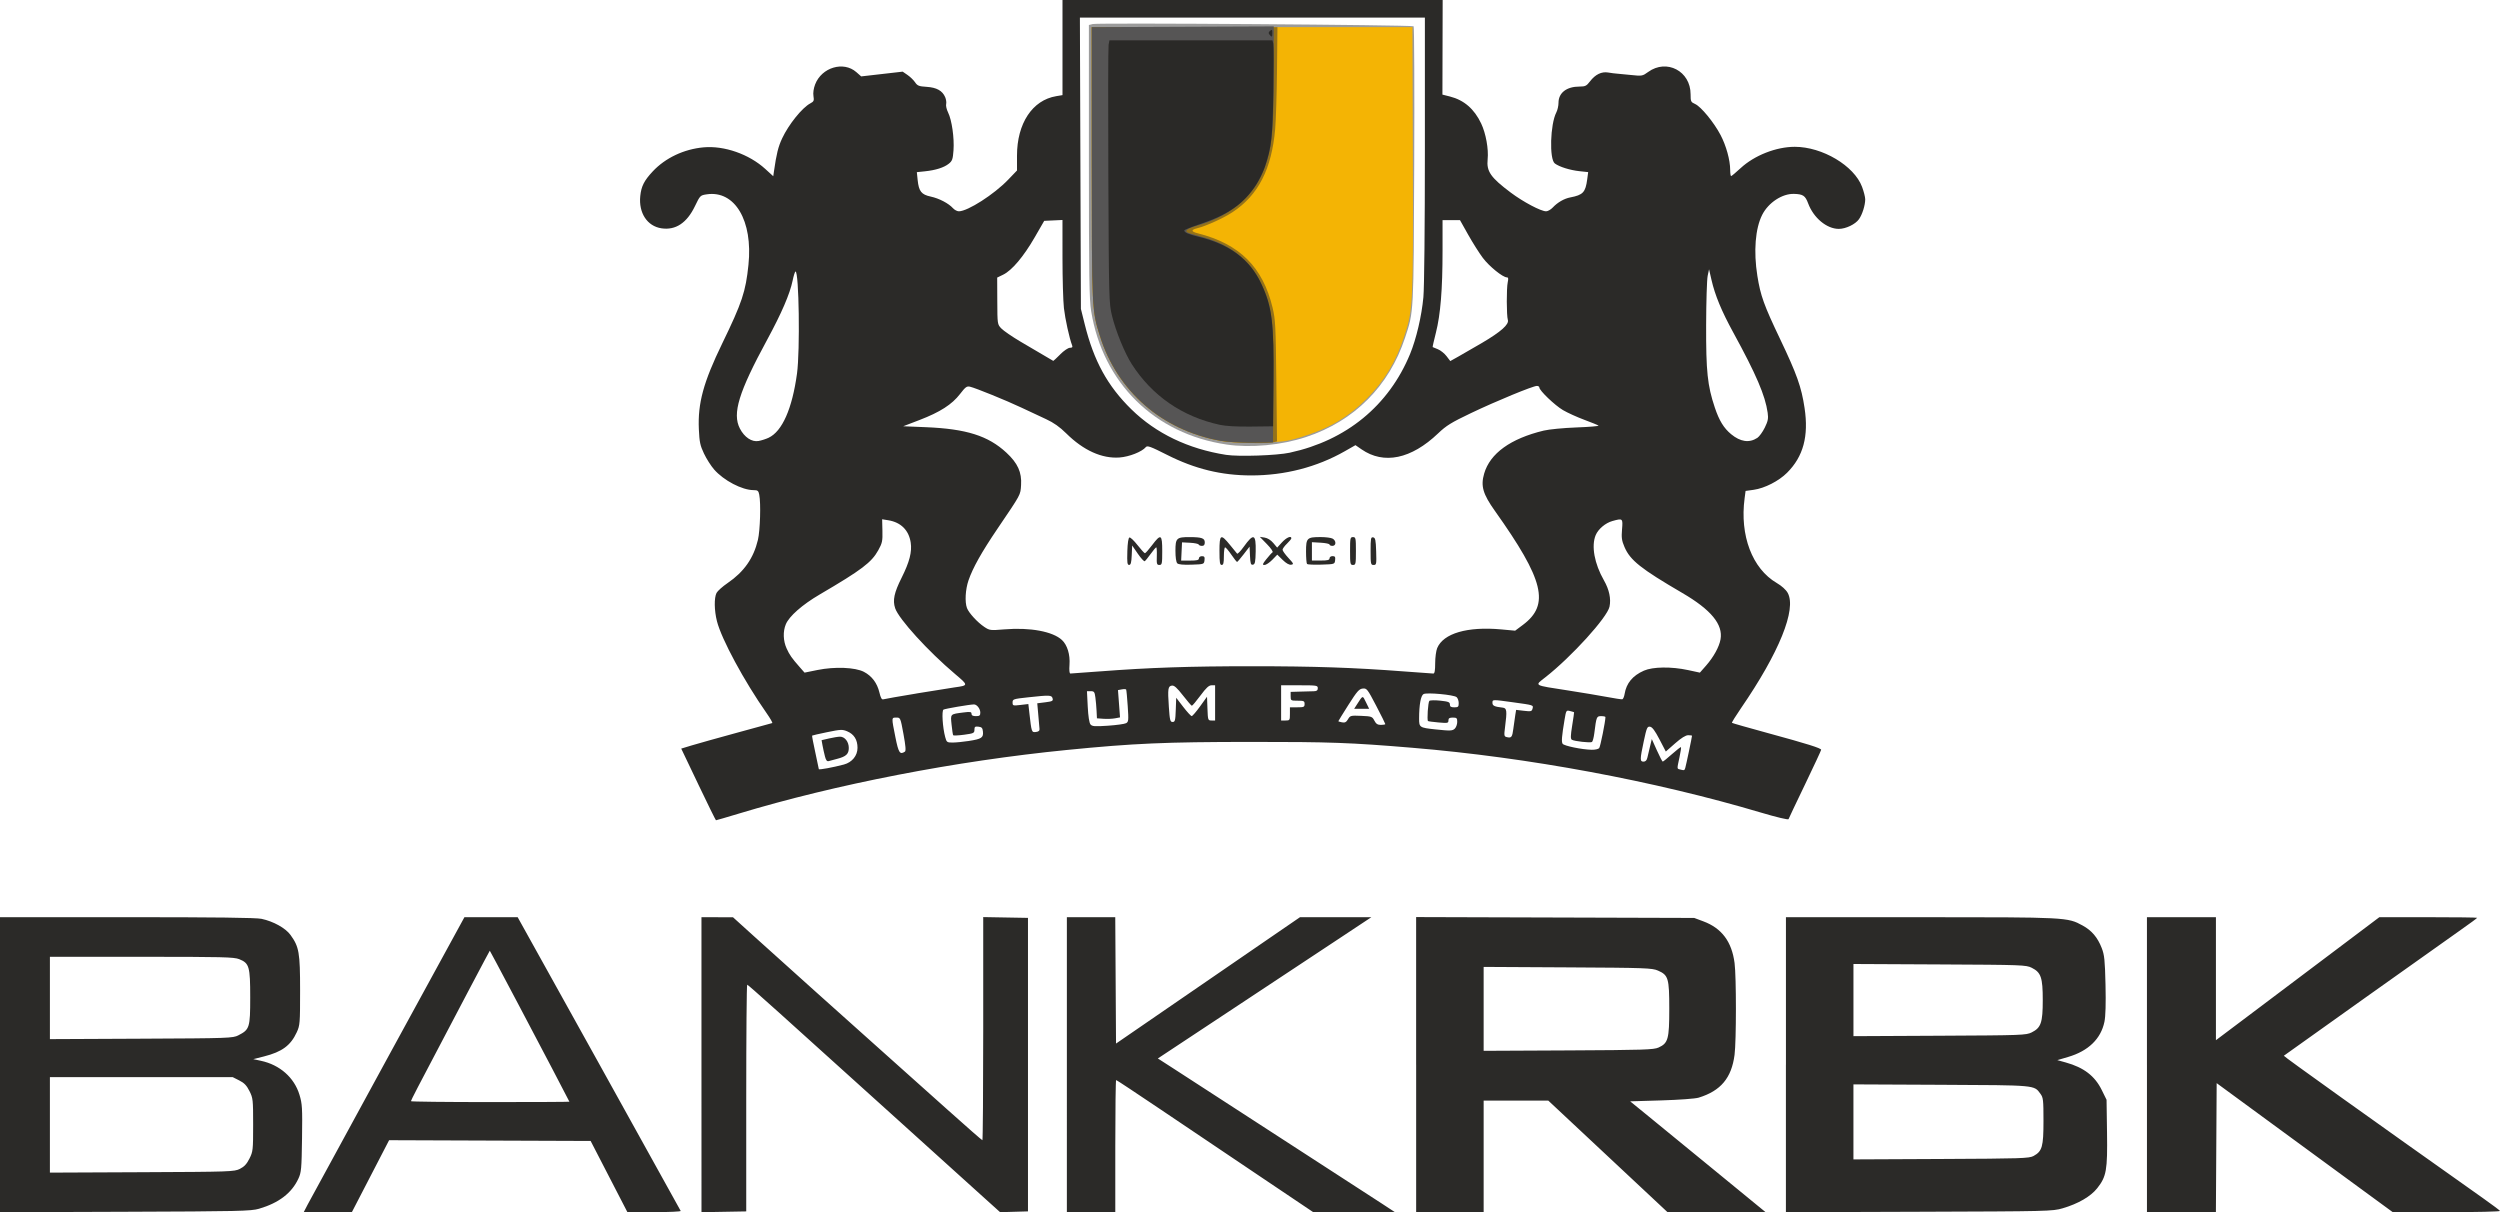
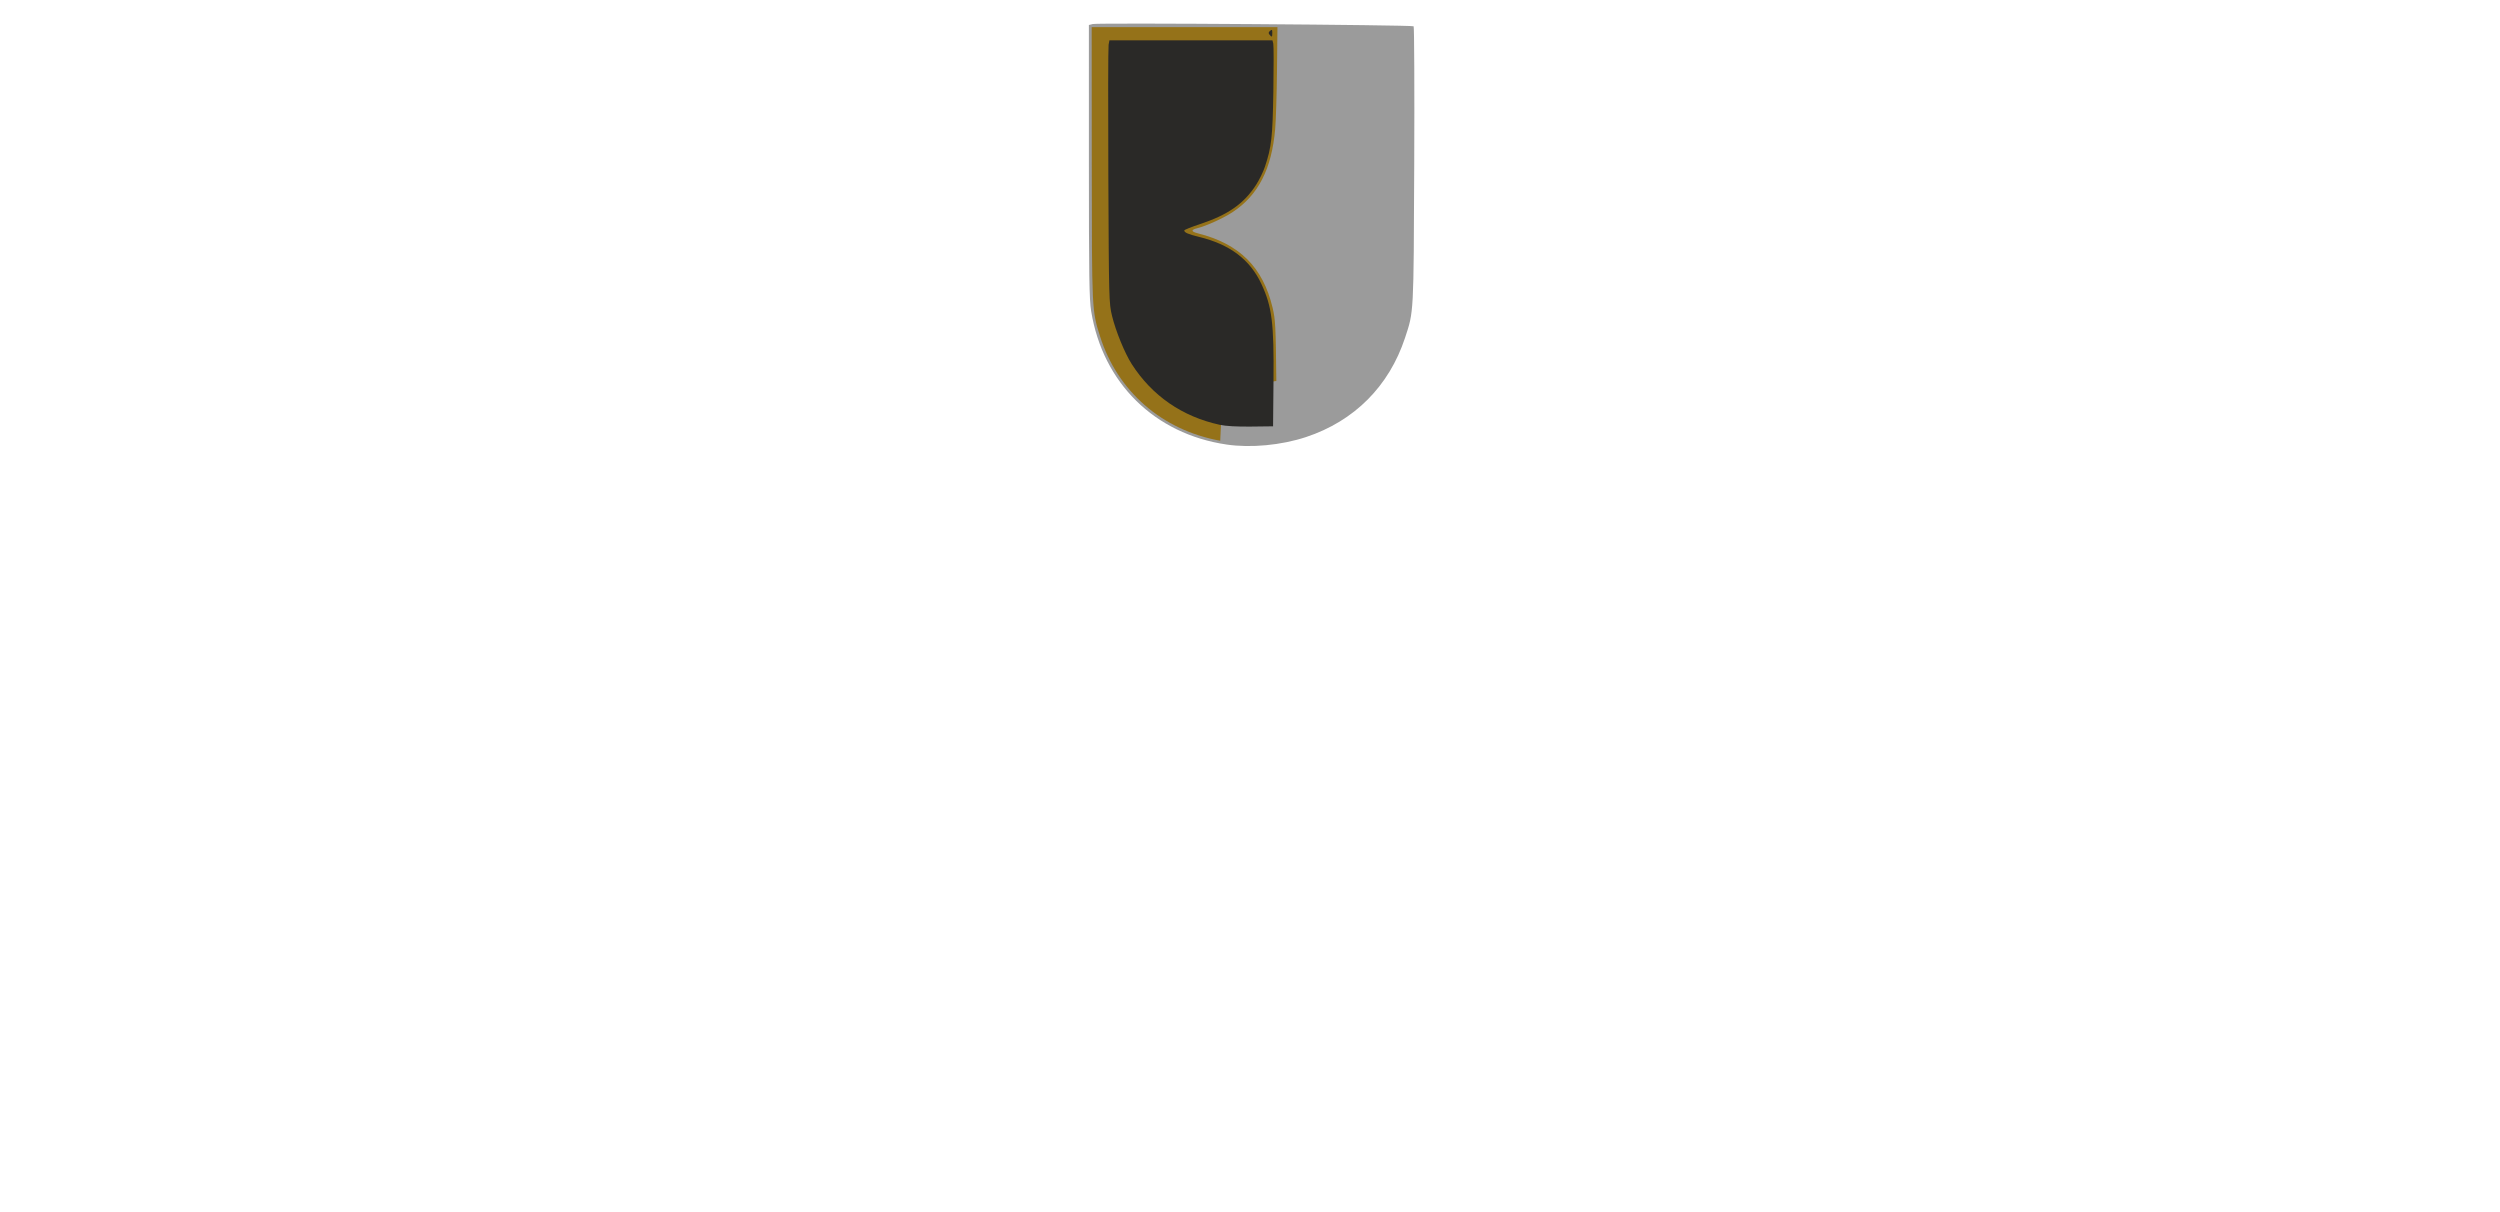
<svg xmlns="http://www.w3.org/2000/svg" xmlns:ns1="http://www.inkscape.org/namespaces/inkscape" xmlns:ns2="http://sodipodi.sourceforge.net/DTD/sodipodi-0.dtd" width="144.238mm" height="69.941mm" viewBox="0 0 144.238 69.941" version="1.1" id="svg895" ns1:version="0.92.4 5da689c313, 2019-01-14" ns2:docname="bankrbk.svg">
  <defs id="defs889" />
  <ns2:namedview id="base" pagecolor="#ffffff" bordercolor="#666666" borderopacity="1.0" ns1:pageopacity="0.0" ns1:pageshadow="2" ns1:zoom="0.98994949" ns1:cx="198.68273" ns1:cy="132.29642" ns1:document-units="mm" ns1:current-layer="g1521" showgrid="false" fit-margin-top="0" fit-margin-left="0" fit-margin-right="0" fit-margin-bottom="0" ns1:window-width="1280" ns1:window-height="987" ns1:window-x="1920" ns1:window-y="0" ns1:window-maximized="1" />
  <g ns1:label="Layer 1" ns1:groupmode="layer" id="layer1" transform="translate(-38.909,-74.228)">
    <g id="g1521">
      <path style="fill:#9b9b9b;stroke-width:0.085" d="m 109.675,99.875 c -4.153,-0.609 -7.14,-3.553 -7.812,-7.7 -0.11,-0.68 -0.13,-1.998 -0.13,-8.653 l -3.5e-4,-7.851 0.225,-0.057 c 0.312,-0.078 18.428,0.05 18.511,0.131 0.037,0.036 0.053,3.643 0.035,8.016 -0.035,8.657 -0.022,8.419 -0.531,9.961 -0.921,2.789 -2.93,4.802 -5.711,5.722 -1.431,0.473 -3.182,0.638 -4.587,0.432 z" id="path1531" ns1:connector-curvature="0" />
-       <path style="fill:#f4b404;stroke-width:0.085" d="m 109.311,99.663 c -3.391,-0.644 -5.933,-2.855 -6.935,-6.032 -0.472,-1.497 -0.471,-1.479 -0.477,-9.985 l -0.005,-7.851 h 9.253 9.253 l 0.023,7.62 c 0.025,8.39 0.012,8.669 -0.487,10.197 -0.484,1.48 -1.144,2.585 -2.146,3.592 -1.116,1.121 -2.253,1.782 -3.909,2.272 -0.77,0.228 -0.984,0.253 -2.371,0.283 -1.125,0.024 -1.701,-5.92e-4 -2.199,-0.095 z" id="path1529" ns1:connector-curvature="0" />
-       <path style="fill:#957219;stroke-width:0.085" d="m 109.311,99.657 c -3.353,-0.606 -5.933,-2.848 -6.935,-6.026 -0.472,-1.497 -0.471,-1.479 -0.477,-9.985 l -0.005,-7.851 h 5.359 5.359 l -0.026,2.498 c -0.014,1.374 -0.062,2.902 -0.106,3.396 -0.204,2.292 -0.971,3.791 -2.437,4.766 -0.537,0.357 -1.528,0.809 -2.066,0.943 -0.367,0.091 -0.353,0.193 0.041,0.292 2.404,0.607 3.753,1.947 4.312,4.285 0.165,0.689 0.184,1.054 0.218,4.235 l 0.038,3.481 -0.198,0.053 c -0.357,0.096 -2.385,0.039 -3.074,-0.085 z" id="path1527" ns1:connector-curvature="0" />
-       <path style="fill:#565555;stroke-width:0.085" d="m 109.311,99.658 c -3.36,-0.613 -5.933,-2.849 -6.935,-6.027 -0.472,-1.497 -0.471,-1.479 -0.477,-9.985 l -0.005,-7.851 5.253,-0.022 5.253,-0.022 -0.003,2.773 c -0.003,3.499 -0.124,4.515 -0.688,5.774 -0.617,1.377 -1.939,2.432 -3.672,2.929 -0.555,0.159 -0.762,0.283 -0.655,0.391 0.039,0.039 0.374,0.147 0.744,0.24 1.67,0.421 2.854,1.311 3.496,2.626 0.695,1.424 0.789,2.195 0.758,6.181 l -0.024,3.09 -1.185,0.013 c -0.729,0.008 -1.445,-0.034 -1.861,-0.11 z" id="path1525" ns1:connector-curvature="0" />
+       <path style="fill:#957219;stroke-width:0.085" d="m 109.311,99.657 c -3.353,-0.606 -5.933,-2.848 -6.935,-6.026 -0.472,-1.497 -0.471,-1.479 -0.477,-9.985 l -0.005,-7.851 h 5.359 5.359 l -0.026,2.498 c -0.014,1.374 -0.062,2.902 -0.106,3.396 -0.204,2.292 -0.971,3.791 -2.437,4.766 -0.537,0.357 -1.528,0.809 -2.066,0.943 -0.367,0.091 -0.353,0.193 0.041,0.292 2.404,0.607 3.753,1.947 4.312,4.285 0.165,0.689 0.184,1.054 0.218,4.235 c -0.357,0.096 -2.385,0.039 -3.074,-0.085 z" id="path1527" ns1:connector-curvature="0" />
      <path style="fill:#2a2927;stroke-width:0.085" d="m 109.277,98.736 c -2.162,-0.473 -3.901,-1.674 -5.073,-3.503 -0.402,-0.628 -0.921,-1.897 -1.137,-2.784 -0.175,-0.717 -0.181,-0.937 -0.212,-8.061 -0.018,-4.028 -0.011,-7.438 0.015,-7.578 l 0.047,-0.254 h 4.703 4.703 l 0.048,0.19 c 0.026,0.105 0.028,1.343 0.005,2.752 -0.045,2.665 -0.105,3.205 -0.488,4.353 -0.096,0.29 -0.327,0.761 -0.512,1.047 -0.699,1.082 -1.616,1.723 -3.23,2.259 -0.501,0.166 -0.91,0.33 -0.91,0.365 0,0.122 0.221,0.219 0.847,0.372 1.787,0.434 2.945,1.308 3.603,2.717 0.611,1.308 0.73,2.261 0.698,5.588 l -0.025,2.625 -1.27,0.015 c -0.829,0.01 -1.458,-0.026 -1.811,-0.103 z m 2.878,-22.507 c -0.073,-0.088 -0.065,-0.141 0.032,-0.222 0.109,-0.09 0.128,-0.073 0.128,0.116 0,0.253 -0.025,0.269 -0.16,0.106 z" id="path1523" ns1:connector-curvature="0" />
    </g>
-     <path style="fill:#2b2a28;fill-opacity:1;stroke-width:0.085" d="m 38.909,135.657 v -8.512 h 7.319 c 5.101,0 7.456,0.029 7.768,0.095 0.688,0.146 1.386,0.534 1.672,0.928 0.498,0.688 0.555,1.014 0.555,3.21 0,1.897 -0.009,2.009 -0.195,2.412 -0.349,0.757 -0.848,1.125 -1.884,1.388 l -0.622,0.158 0.442,0.095 c 1.091,0.234 1.921,0.966 2.223,1.96 0.159,0.522 0.172,0.751 0.148,2.509 -0.025,1.771 -0.042,1.968 -0.21,2.33 -0.385,0.833 -1.13,1.403 -2.272,1.737 -0.463,0.136 -1.141,0.151 -7.726,0.175 l -7.218,0.026 z m 13.843,6.008 c 0.248,-0.124 0.395,-0.282 0.55,-0.593 0.202,-0.405 0.212,-0.491 0.212,-1.947 0,-1.456 -0.009,-1.543 -0.212,-1.947 -0.162,-0.324 -0.3,-0.468 -0.589,-0.614 l -0.378,-0.191 H 47.061 41.788 v 2.755 2.755 l 5.313,-0.024 c 5.118,-0.023 5.325,-0.03 5.652,-0.194 z m -0.09,-7.705 c 0.647,-0.329 0.683,-0.444 0.683,-2.186 0,-1.782 -0.055,-1.974 -0.633,-2.206 -0.304,-0.122 -0.949,-0.137 -5.634,-0.137 h -5.29 v 2.375 2.375 l 5.271,-0.025 c 5.076,-0.024 5.283,-0.032 5.604,-0.195 z m 4.005,9.751 c 0.129,-0.248 2.215,-4.077 4.636,-8.509 l 4.402,-8.057 h 1.535 1.535 l 4.689,8.439 c 2.579,4.642 4.702,8.471 4.718,8.509 0.016,0.038 -0.67,0.07 -1.524,0.069 l -1.552,-6.7e-4 -1.06,-2.052 -1.06,-2.053 -5.814,-0.022 -5.814,-0.022 -1.074,2.075 -1.074,2.075 h -1.389 -1.389 z m 15.093,-5.921 c 0,-0.012 -0.451,-0.879 -1.002,-1.926 -0.551,-1.047 -1.413,-2.685 -1.915,-3.639 -0.502,-0.955 -1.085,-2.053 -1.294,-2.441 l -0.381,-0.705 -0.312,0.578 c -0.172,0.318 -0.592,1.112 -0.933,1.764 -0.341,0.652 -0.952,1.814 -1.357,2.582 -1.531,2.902 -1.948,3.708 -1.948,3.758 0,0.029 2.057,0.052 4.572,0.052 2.515,0 4.572,-0.01 4.572,-0.022 z m 7.62,-2.134 v -8.511 l 0.91,0.003 0.91,0.003 1.189,1.076 c 1.52,1.376 5.442,4.894 7.577,6.798 0.91,0.811 2.536,2.266 3.614,3.232 1.078,0.966 1.981,1.757 2.008,1.757 0.026,0 0.048,-2.897 0.048,-6.437 v -6.437 l 1.291,0.023 1.291,0.023 v 8.467 8.467 l -0.804,0.023 -0.804,0.023 -1.105,-0.996 c -0.608,-0.548 -2.665,-2.406 -4.57,-4.129 -7.091,-6.411 -8.863,-8.001 -8.917,-8.001 -0.03,-1e-5 -0.055,2.943 -0.055,6.54 v 6.541 l -1.291,0.023 -1.291,0.023 z m 21.082,-0.002 v -8.509 h 1.396 1.396 l 0.022,3.646 0.022,3.646 3.365,-2.313 c 1.851,-1.272 4.239,-2.913 5.308,-3.646 l 1.943,-1.333 2.058,5.1e-4 2.058,5.1e-4 -1.693,1.122 c -0.931,0.617 -3.703,2.451 -6.16,4.075 l -4.466,2.953 0.934,0.602 c 1.69,1.089 11.199,7.252 11.978,7.763 l 0.762,0.5 -2.356,5.1e-4 -2.356,5.1e-4 -3.232,-2.173 c -1.778,-1.195 -4.324,-2.91 -5.659,-3.81 -1.335,-0.9 -2.449,-1.637 -2.477,-1.637 -0.027,0 -0.049,1.714 -0.049,3.81 v 3.81 h -1.397 -1.397 z m 20.151,-0.003 v -8.512 l 8.022,0.025 8.022,0.025 0.528,0.197 c 1.059,0.395 1.639,1.169 1.8,2.404 0.104,0.797 0.103,4.498 -8.4e-4,5.297 -0.174,1.337 -0.797,2.08 -2.073,2.471 -0.191,0.059 -1.123,0.127 -2.144,0.158 l -1.806,0.054 1.044,0.851 c 0.574,0.468 2.332,1.906 3.905,3.196 l 2.862,2.345 h -2.829 -2.829 l -3.438,-3.217 -3.438,-3.217 h -1.865 -1.865 v 3.217 3.217 h -1.947 -1.947 v -8.512 z m 13.986,-0.985 c 0.554,-0.251 0.619,-0.488 0.619,-2.229 0,-1.771 -0.053,-1.95 -0.653,-2.211 -0.338,-0.147 -0.698,-0.16 -5.21,-0.185 l -4.847,-0.027 v 2.421 2.421 l 4.889,-0.024 c 4.354,-0.022 4.924,-0.04 5.201,-0.166 z m 7.35,0.991 v -8.512 l 7.768,10e-4 c 8.46,0.002 8.471,0.002 9.346,0.479 0.527,0.287 0.866,0.686 1.104,1.298 0.157,0.403 0.186,0.69 0.22,2.121 0.025,1.091 0.004,1.819 -0.062,2.137 -0.205,0.985 -0.928,1.686 -2.096,2.029 l -0.622,0.183 0.489,0.136 c 1.038,0.289 1.673,0.775 2.072,1.585 l 0.279,0.567 0.027,1.887 c 0.031,2.174 -0.034,2.542 -0.565,3.214 -0.378,0.479 -1.099,0.897 -1.998,1.16 -0.58,0.17 -0.81,0.175 -8.28,0.2 l -7.684,0.026 v -8.512 z m 14.286,5.266 c 0.499,-0.273 0.573,-0.533 0.573,-2.024 0,-1.214 -0.015,-1.348 -0.177,-1.566 -0.374,-0.506 -0.21,-0.491 -5.729,-0.517 l -5.059,-0.024 v 2.164 2.164 l 5.059,-0.024 c 4.65,-0.022 5.081,-0.036 5.333,-0.173 z m -0.104,-7.132 c 0.535,-0.268 0.635,-0.56 0.635,-1.863 0,-1.303 -0.1,-1.595 -0.635,-1.863 -0.325,-0.163 -0.535,-0.17 -5.313,-0.194 l -4.974,-0.025 v 2.082 2.082 l 4.974,-0.025 c 4.778,-0.024 4.988,-0.032 5.313,-0.194 z m 6.646,1.863 v -8.509 h 1.99 1.99 v 3.549 3.549 l 2.223,-1.672 c 1.222,-0.92 3.344,-2.517 4.714,-3.549 l 2.491,-1.876 h 2.822 c 1.552,0 2.822,0.016 2.822,0.035 0,0.019 -0.429,0.336 -0.953,0.703 -0.941,0.66 -10.162,7.218 -10.202,7.256 -0.029,0.028 5.049,3.659 11.484,8.212 0.521,0.368 0.966,0.702 0.99,0.741 0.024,0.039 -1.358,0.071 -3.073,0.071 l -3.116,-8e-5 -1.947,-1.425 c -1.071,-0.784 -3.357,-2.459 -5.08,-3.722 l -3.133,-2.297 -0.022,3.722 -0.022,3.722 h -1.989 -1.989 v -8.509 z m -83.579,-16.17 -0.986,-2.065 0.605,-0.184 c 0.333,-0.101 1.501,-0.428 2.595,-0.727 1.094,-0.298 2.017,-0.551 2.051,-0.562 0.034,-0.011 -0.112,-0.267 -0.324,-0.57 -1.295,-1.849 -2.603,-4.271 -2.865,-5.304 -0.158,-0.622 -0.169,-1.349 -0.025,-1.633 0.058,-0.113 0.348,-0.373 0.647,-0.577 0.94,-0.643 1.492,-1.431 1.741,-2.485 0.129,-0.548 0.176,-2.115 0.077,-2.606 -0.046,-0.23 -0.088,-0.265 -0.324,-0.265 -0.667,0 -1.727,-0.555 -2.284,-1.195 -0.178,-0.204 -0.44,-0.616 -0.581,-0.915 -0.221,-0.465 -0.263,-0.667 -0.296,-1.404 -0.067,-1.502 0.263,-2.711 1.351,-4.953 1.143,-2.356 1.35,-2.976 1.511,-4.533 0.264,-2.543 -0.782,-4.309 -2.406,-4.066 -0.375,0.056 -0.385,0.067 -0.681,0.682 -0.467,0.971 -1.116,1.401 -1.931,1.279 -0.822,-0.123 -1.324,-0.887 -1.224,-1.863 0.058,-0.563 0.224,-0.891 0.719,-1.42 0.729,-0.779 1.801,-1.286 2.935,-1.389 1.19,-0.108 2.626,0.395 3.557,1.245 l 0.462,0.422 0.04,-0.279 c 0.147,-1.023 0.246,-1.421 0.473,-1.906 0.376,-0.804 1.157,-1.773 1.628,-2.02 0.199,-0.105 0.222,-0.157 0.179,-0.417 -0.03,-0.185 0.006,-0.44 0.095,-0.674 0.375,-0.983 1.637,-1.361 2.376,-0.712 l 0.282,0.248 1.197,-0.137 1.197,-0.137 0.28,0.192 c 0.154,0.105 0.35,0.296 0.435,0.422 0.135,0.201 0.222,0.235 0.67,0.263 0.576,0.037 0.908,0.223 1.068,0.598 0.054,0.128 0.079,0.307 0.055,0.399 -0.024,0.091 0.027,0.311 0.114,0.487 0.215,0.438 0.361,1.467 0.31,2.179 -0.037,0.514 -0.071,0.612 -0.273,0.773 -0.278,0.222 -0.756,0.373 -1.38,0.438 l -0.462,0.048 0.047,0.459 c 0.067,0.647 0.215,0.835 0.752,0.95 0.484,0.104 1.033,0.39 1.288,0.673 0.089,0.098 0.241,0.178 0.339,0.177 0.509,-0.002 2.027,-0.975 2.835,-1.816 l 0.518,-0.539 V 83.207 c 0,-1.859 0.887,-3.202 2.265,-3.431 l 0.36,-0.06 v -2.744 -2.744 h 10.967 10.967 l -0.007,2.729 -0.007,2.729 0.435,0.11 c 0.812,0.206 1.404,0.718 1.802,1.56 0.269,0.569 0.433,1.473 0.372,2.059 -0.072,0.702 0.169,1.051 1.337,1.927 0.715,0.536 1.737,1.077 2.036,1.077 0.098,0 0.27,-0.098 0.382,-0.217 0.28,-0.298 0.658,-0.516 1.011,-0.584 0.739,-0.142 0.879,-0.292 0.979,-1.046 l 0.055,-0.414 -0.496,-0.053 c -0.55,-0.058 -1.168,-0.251 -1.427,-0.446 -0.327,-0.245 -0.267,-2.264 0.086,-2.946 0.069,-0.133 0.125,-0.381 0.125,-0.551 0,-0.58 0.465,-0.94 1.215,-0.94 0.328,0 0.402,-0.037 0.6,-0.296 0.307,-0.403 0.669,-0.58 1.054,-0.514 0.168,0.029 0.383,0.057 0.476,0.062 0.093,0.006 0.467,0.041 0.831,0.08 0.645,0.068 0.67,0.063 0.998,-0.175 1.066,-0.773 2.447,-0.048 2.447,1.285 0,0.419 0.017,0.456 0.26,0.564 0.338,0.149 1.088,1.062 1.468,1.787 0.326,0.62 0.554,1.446 0.556,2.013 8.4e-4,0.198 0.025,0.36 0.053,0.36 0.029,0 0.276,-0.208 0.551,-0.461 0.793,-0.734 2.05,-1.229 3.123,-1.229 1.59,0 3.426,1.092 3.881,2.308 0.101,0.269 0.183,0.593 0.183,0.719 -8.5e-4,0.347 -0.167,0.878 -0.361,1.15 -0.209,0.294 -0.759,0.558 -1.163,0.558 -0.696,0 -1.455,-0.632 -1.768,-1.47 -0.167,-0.448 -0.293,-0.533 -0.815,-0.549 -0.68,-0.021 -1.475,0.5 -1.834,1.203 -0.402,0.788 -0.507,2.113 -0.281,3.53 0.183,1.145 0.376,1.681 1.311,3.641 0.969,2.031 1.231,2.769 1.412,3.979 0.244,1.629 -0.071,2.799 -1.008,3.735 -0.481,0.481 -1.293,0.896 -1.929,0.985 l -0.466,0.065 -0.056,0.422 c -0.286,2.15 0.439,4.062 1.853,4.889 0.286,0.167 0.533,0.39 0.633,0.571 0.522,0.942 -0.494,3.451 -2.693,6.65 -0.307,0.447 -0.542,0.828 -0.523,0.848 0.02,0.02 0.947,0.284 2.062,0.588 2.288,0.624 3.084,0.874 3.084,0.967 0,0.035 -0.417,0.931 -0.927,1.991 -0.51,1.059 -0.94,1.964 -0.955,2.011 -0.016,0.049 -0.698,-0.114 -1.592,-0.38 -6.173,-1.835 -13.408,-3.18 -20.106,-3.738 -3.6,-0.3 -4.746,-0.341 -9.356,-0.339 -4.905,0.003 -6.72,0.082 -10.583,0.465 -6.396,0.633 -13.336,1.98 -18.933,3.673 -0.704,0.213 -1.294,0.385 -1.312,0.383 -0.018,-0.002 -0.476,-0.933 -1.019,-2.069 z m 8.399,-1.146 c 0.473,-0.127 0.786,-0.511 0.786,-0.964 0,-0.467 -0.201,-0.787 -0.597,-0.953 -0.275,-0.115 -0.378,-0.11 -1.15,0.049 -0.466,0.096 -0.859,0.186 -0.872,0.199 -0.013,0.013 0.067,0.442 0.18,0.953 0.112,0.511 0.205,0.953 0.207,0.982 0.003,0.051 0.829,-0.101 1.446,-0.266 z m -1.095,-0.481 c -0.046,-0.177 -0.108,-0.457 -0.138,-0.623 l -0.054,-0.301 0.436,-0.101 c 0.24,-0.055 0.523,-0.101 0.628,-0.101 0.277,0 0.506,0.294 0.506,0.649 0,0.35 -0.155,0.496 -0.666,0.628 -0.188,0.048 -0.406,0.107 -0.485,0.13 -0.109,0.032 -0.164,-0.037 -0.228,-0.28 z m 49.64,0.673 c 0.044,-0.141 0.388,-1.782 0.388,-1.851 0,-0.018 -0.099,-0.033 -0.22,-0.033 -0.146,0 -0.4,0.158 -0.756,0.471 l -0.536,0.471 -0.366,-0.703 c -0.261,-0.502 -0.417,-0.711 -0.544,-0.729 -0.161,-0.023 -0.195,0.056 -0.36,0.829 -0.227,1.068 -0.229,1.186 -0.014,1.186 0.114,0 0.185,-0.075 0.221,-0.233 0.029,-0.128 0.098,-0.421 0.154,-0.651 l 0.101,-0.418 0.292,0.65 c 0.161,0.358 0.313,0.651 0.339,0.651 0.026,5e-5 0.266,-0.195 0.533,-0.433 0.268,-0.238 0.501,-0.419 0.519,-0.401 0.018,0.018 -0.021,0.279 -0.086,0.582 -0.149,0.695 -0.15,0.657 0.025,0.703 0.252,0.066 0.262,0.063 0.31,-0.09 z m -45.026,-0.933 c 0.068,-0.045 0.045,-0.329 -0.081,-1.015 -0.173,-0.945 -0.177,-0.953 -0.412,-0.953 -0.285,0 -0.284,-0.021 -0.056,1.122 0.182,0.916 0.26,1.035 0.548,0.845 z m 40.06,-0.21 c 0.066,-0.083 0.359,-1.541 0.359,-1.788 0,-0.029 -0.11,-0.053 -0.245,-0.053 -0.266,0 -0.276,0.024 -0.399,0.997 -0.031,0.246 -0.092,0.468 -0.134,0.495 -0.098,0.06 -1.017,-0.042 -1.158,-0.129 -0.082,-0.051 -0.078,-0.225 0.017,-0.819 0.067,-0.415 0.116,-0.761 0.11,-0.769 -0.006,-0.008 -0.112,-0.039 -0.234,-0.07 -0.217,-0.054 -0.225,-0.042 -0.313,0.48 -0.164,0.977 -0.19,1.297 -0.114,1.41 0.081,0.121 1.111,0.334 1.677,0.346 0.192,0.004 0.388,-0.04 0.434,-0.098 z m -36.36,-0.411 c 0.722,-0.111 0.838,-0.188 0.804,-0.534 -0.021,-0.214 -0.067,-0.266 -0.258,-0.288 -0.197,-0.023 -0.233,0.004 -0.233,0.179 0,0.19 -0.044,0.211 -0.597,0.286 -0.329,0.044 -0.613,0.056 -0.631,0.026 -0.019,-0.03 -0.059,-0.305 -0.091,-0.61 -0.064,-0.629 -0.092,-0.601 0.705,-0.703 0.374,-0.047 0.445,-0.035 0.445,0.079 0,0.093 0.078,0.135 0.254,0.135 0.212,0 0.254,-0.034 0.254,-0.206 0,-0.218 -0.199,-0.473 -0.366,-0.47 -0.253,0.004 -1.671,0.246 -1.759,0.3 -0.11,0.068 -0.05,1.031 0.099,1.582 0.081,0.3 0.104,0.318 0.426,0.318 0.187,0 0.614,-0.042 0.949,-0.093 z m 31.407,-0.718 c 0.035,-0.276 0.086,-0.63 0.112,-0.787 l 0.047,-0.286 0.45,0.053 c 0.406,0.048 0.454,0.036 0.496,-0.121 0.055,-0.211 0.078,-0.204 -1.127,-0.37 -1.211,-0.167 -1.185,-0.167 -1.185,0.035 0,0.166 0.12,0.221 0.593,0.274 0.239,0.027 0.256,0.176 0.132,1.137 -0.061,0.469 -0.052,0.525 0.091,0.561 0.281,0.071 0.326,0.013 0.392,-0.496 z m -27.34,0.021 c -0.007,-0.086 -0.039,-0.452 -0.071,-0.815 l -0.058,-0.659 0.464,-0.058 c 0.405,-0.051 0.459,-0.079 0.421,-0.222 -0.051,-0.196 -0.155,-0.201 -1.399,-0.066 -0.87,0.094 -0.91,0.107 -0.91,0.297 0,0.19 0.019,0.196 0.455,0.145 l 0.455,-0.053 0.056,0.497 c 0.128,1.136 0.131,1.144 0.377,1.116 0.158,-0.018 0.221,-0.072 0.212,-0.182 z m 23.968,-0.02 c 0.073,-0.073 0.133,-0.245 0.133,-0.381 0,-0.219 -0.03,-0.248 -0.254,-0.248 -0.196,0 -0.254,0.038 -0.254,0.166 0,0.154 -0.043,0.162 -0.572,0.115 -0.314,-0.028 -0.588,-0.065 -0.607,-0.082 -0.065,-0.056 0.004,-1.087 0.078,-1.162 0.04,-0.041 0.323,-0.047 0.629,-0.014 0.472,0.051 0.557,0.084 0.557,0.222 0,0.124 0.06,0.163 0.254,0.163 0.223,0 0.254,-0.029 0.254,-0.244 0,-0.134 -0.055,-0.289 -0.122,-0.345 -0.164,-0.136 -1.713,-0.279 -1.906,-0.176 -0.16,0.085 -0.256,0.616 -0.257,1.415 -8.5e-4,0.507 0.027,0.526 0.931,0.622 0.888,0.094 0.997,0.089 1.137,-0.051 z m -18.976,-0.304 c 0.146,-0.078 0.154,-0.157 0.098,-0.988 -0.033,-0.497 -0.074,-0.927 -0.09,-0.955 -0.017,-0.029 -0.13,-0.033 -0.251,-0.01 l -0.221,0.042 0.059,0.787 0.059,0.787 -0.287,0.054 c -0.158,0.03 -0.457,0.042 -0.666,0.027 l -0.379,-0.027 -0.021,-0.423 c -0.011,-0.233 -0.042,-0.585 -0.069,-0.783 -0.042,-0.318 -0.073,-0.36 -0.267,-0.36 h -0.219 l 0.045,0.891 c 0.028,0.555 0.088,0.942 0.158,1.026 0.096,0.116 0.241,0.127 1.001,0.076 0.489,-0.033 0.96,-0.098 1.047,-0.144 z m 14.96,0.05 c 0,-0.027 -0.238,-0.504 -0.529,-1.062 -0.503,-0.963 -0.541,-1.012 -0.773,-0.989 -0.209,0.021 -0.327,0.156 -0.826,0.941 -0.32,0.504 -0.582,0.929 -0.582,0.943 0,0.014 0.096,0.044 0.214,0.067 0.165,0.032 0.244,-0.01 0.344,-0.181 0.125,-0.212 0.157,-0.22 0.761,-0.194 0.6,0.026 0.637,0.04 0.759,0.275 0.098,0.189 0.187,0.247 0.38,0.247 0.139,0 0.252,-0.022 0.252,-0.048 z m -1.648,-1.116 c 0.363,-0.565 0.331,-0.556 0.531,-0.145 l 0.184,0.378 h -0.432 -0.432 z m -10.442,0.296 0.025,-0.699 0.407,0.529 c 0.224,0.291 0.443,0.529 0.487,0.529 0.044,0 0.261,-0.252 0.482,-0.559 l 0.402,-0.559 0.025,0.686 c 0.024,0.666 0.031,0.686 0.233,0.686 h 0.208 v -1.016 -1.016 h -0.204 c -0.154,0 -0.311,0.145 -0.643,0.593 -0.242,0.326 -0.464,0.59 -0.495,0.588 -0.03,-0.003 -0.262,-0.271 -0.515,-0.597 -0.342,-0.44 -0.504,-0.585 -0.634,-0.566 -0.228,0.033 -0.249,0.178 -0.178,1.225 0.053,0.775 0.077,0.874 0.217,0.874 0.139,0 0.161,-0.082 0.182,-0.699 z m 6.586,0.233 v -0.381 h 0.423 c 0.383,0 0.423,-0.018 0.423,-0.191 9e-5,-0.171 -0.041,-0.191 -0.402,-0.191 -0.391,0 -0.402,-0.007 -0.402,-0.254 v -0.254 l 0.55,-0.016 c 0.303,-0.009 0.655,-0.018 0.783,-0.021 0.175,-0.004 0.233,-0.048 0.233,-0.175 0,-0.16 -0.056,-0.169 -1.058,-0.169 h -1.058 v 1.016 1.016 h 0.254 c 0.245,0 0.254,-0.014 0.254,-0.381 z m -21.548,-1.179 c 0.978,-0.162 1.968,-0.32 2.201,-0.352 0.807,-0.112 0.807,-0.112 0.03,-0.769 -1.554,-1.312 -3.256,-3.181 -3.46,-3.8 -0.151,-0.458 -0.059,-0.891 0.375,-1.759 0.455,-0.911 0.604,-1.489 0.523,-2.027 -0.107,-0.713 -0.567,-1.17 -1.293,-1.287 l -0.355,-0.057 0.016,0.663 c 0.014,0.594 -0.01,0.71 -0.238,1.122 -0.392,0.708 -0.95,1.13 -3.381,2.555 -1.009,0.592 -1.76,1.252 -1.955,1.72 -0.171,0.41 -0.154,0.952 0.045,1.39 0.172,0.379 0.296,0.557 0.761,1.085 l 0.275,0.313 0.746,-0.152 c 0.997,-0.202 2.174,-0.156 2.679,0.107 0.458,0.238 0.765,0.646 0.894,1.19 0.077,0.322 0.136,0.424 0.231,0.394 0.071,-0.022 0.928,-0.172 1.906,-0.334 z m 40.857,0.029 c 0.105,-0.626 0.463,-1.058 1.115,-1.346 0.512,-0.227 1.584,-0.241 2.543,-0.034 l 0.686,0.148 0.357,-0.406 c 0.433,-0.493 0.757,-1.08 0.834,-1.515 0.153,-0.859 -0.545,-1.706 -2.201,-2.673 -2.4,-1.402 -3.01,-1.886 -3.339,-2.652 -0.159,-0.369 -0.183,-0.54 -0.143,-1.017 0.054,-0.642 0.044,-0.651 -0.553,-0.485 -0.404,0.112 -0.819,0.463 -0.967,0.815 -0.261,0.624 -0.074,1.647 0.476,2.608 0.306,0.535 0.418,1.065 0.322,1.52 -0.131,0.621 -2.191,2.889 -3.694,4.068 -0.644,0.505 -0.737,0.449 1.299,0.765 0.792,0.123 1.801,0.292 2.244,0.375 0.442,0.084 0.842,0.144 0.889,0.135 0.046,-0.009 0.106,-0.147 0.133,-0.306 z m -30.274,-1.303 c 2.852,-0.219 5.173,-0.298 8.763,-0.298 3.59,0 5.911,0.079 8.763,0.298 0.885,0.068 1.656,0.124 1.714,0.124 0.075,4.2e-4 0.106,-0.175 0.106,-0.595 0,-0.327 0.052,-0.721 0.116,-0.874 0.356,-0.851 1.744,-1.256 3.694,-1.078 l 0.804,0.074 0.446,-0.333 c 1.567,-1.171 1.219,-2.591 -1.612,-6.574 -0.697,-0.981 -0.83,-1.441 -0.622,-2.157 0.338,-1.164 1.524,-2.019 3.438,-2.48 0.304,-0.073 1.149,-0.155 1.889,-0.182 0.736,-0.027 1.308,-0.075 1.27,-0.106 -0.038,-0.031 -0.406,-0.182 -0.82,-0.335 -0.413,-0.153 -0.967,-0.405 -1.23,-0.559 -0.471,-0.276 -1.363,-1.13 -1.363,-1.306 0,-0.049 -0.064,-0.09 -0.141,-0.09 -0.228,0 -2.349,0.875 -3.802,1.568 -1.136,0.542 -1.428,0.722 -1.896,1.169 -1.553,1.484 -3.134,1.813 -4.421,0.922 l -0.349,-0.241 -0.616,0.351 c -1.61,0.918 -3.462,1.396 -5.397,1.396 -1.722,-6.7e-4 -3.25,-0.374 -4.861,-1.189 -0.954,-0.482 -1.136,-0.548 -1.222,-0.444 -0.221,0.267 -0.959,0.558 -1.516,0.598 -1.018,0.073 -2.084,-0.409 -3.077,-1.393 -0.374,-0.37 -0.721,-0.615 -1.159,-0.818 -0.344,-0.159 -0.987,-0.46 -1.43,-0.669 -0.877,-0.414 -2.626,-1.125 -2.963,-1.205 -0.181,-0.043 -0.263,0.018 -0.573,0.421 -0.464,0.604 -1.155,1.048 -2.338,1.501 l -0.941,0.361 1.312,0.054 c 2.328,0.096 3.589,0.495 4.639,1.467 0.657,0.608 0.896,1.135 0.849,1.872 -0.037,0.583 0.012,0.491 -1.355,2.509 -0.922,1.361 -1.427,2.261 -1.677,2.987 -0.181,0.526 -0.221,1.251 -0.089,1.6 0.108,0.284 0.604,0.824 0.997,1.086 0.309,0.206 0.346,0.21 1.166,0.143 1.483,-0.122 2.792,0.122 3.32,0.618 0.306,0.287 0.474,0.839 0.432,1.42 -0.024,0.328 -0.005,0.511 0.053,0.51 0.05,-3.4e-4 0.814,-0.056 1.699,-0.124 z m 1.584,-6.917 c 0.015,-0.491 0.06,-0.788 0.122,-0.809 0.054,-0.018 0.263,0.179 0.465,0.438 0.202,0.258 0.395,0.47 0.429,0.47 0.034,0 0.22,-0.21 0.413,-0.466 0.51,-0.675 0.585,-0.631 0.585,0.339 0,0.741 -0.013,0.804 -0.165,0.804 -0.147,0 -0.163,-0.055 -0.148,-0.508 0.01,-0.279 -0.005,-0.508 -0.032,-0.508 -0.027,0 -0.172,0.17 -0.321,0.378 -0.149,0.208 -0.304,0.398 -0.343,0.422 -0.04,0.025 -0.219,-0.17 -0.399,-0.431 l -0.327,-0.476 -0.025,0.561 c -0.019,0.43 -0.055,0.561 -0.151,0.561 -0.105,0 -0.122,-0.134 -0.102,-0.776 z m 2.881,0.678 c -0.064,-0.064 -0.105,-0.344 -0.105,-0.72 0,-0.73 0.064,-0.791 0.82,-0.789 0.698,0.002 0.873,0.063 0.873,0.305 0,0.142 -0.048,0.202 -0.162,0.202 -0.089,0 -0.175,-0.035 -0.191,-0.078 -0.015,-0.043 -0.238,-0.089 -0.494,-0.102 l -0.466,-0.024 -0.025,0.526 -0.025,0.526 h 0.512 c 0.399,0 0.512,-0.028 0.512,-0.127 0,-0.072 0.076,-0.127 0.175,-0.127 0.141,0 0.17,0.045 0.148,0.233 -0.027,0.231 -0.031,0.233 -0.748,0.257 -0.488,0.016 -0.755,-0.01 -0.826,-0.08 z m 2.435,-0.706 c 0,-0.967 0.071,-1.009 0.601,-0.36 0.199,0.244 0.386,0.474 0.416,0.509 0.029,0.036 0.203,-0.144 0.386,-0.399 0.57,-0.794 0.708,-0.739 0.687,0.272 -0.013,0.62 -0.038,0.743 -0.159,0.766 -0.121,0.023 -0.148,-0.057 -0.169,-0.507 l -0.025,-0.535 -0.339,0.44 c -0.186,0.242 -0.358,0.442 -0.381,0.444 -0.023,0.003 -0.172,-0.186 -0.331,-0.419 -0.159,-0.233 -0.321,-0.423 -0.36,-0.423 -0.039,0 -0.071,0.229 -0.071,0.508 0,0.395 -0.028,0.508 -0.127,0.508 -0.104,0 -0.127,-0.146 -0.127,-0.804 z m 2.708,0.467 c 0.147,-0.186 0.306,-0.362 0.354,-0.391 0.049,-0.03 -0.093,-0.238 -0.324,-0.474 l -0.41,-0.42 0.274,0.042 c 0.171,0.026 0.36,0.143 0.501,0.31 l 0.226,0.269 0.278,-0.304 c 0.255,-0.278 0.541,-0.402 0.541,-0.235 0,0.038 -0.114,0.178 -0.254,0.312 -0.14,0.134 -0.254,0.292 -0.254,0.351 0,0.059 0.152,0.271 0.337,0.471 0.308,0.332 0.322,0.366 0.159,0.392 -0.115,0.018 -0.288,-0.079 -0.489,-0.276 l -0.311,-0.304 -0.288,0.297 c -0.158,0.163 -0.36,0.297 -0.448,0.297 -0.139,0 -0.124,-0.045 0.107,-0.337 z m 2.346,0.284 c -0.033,-0.033 -0.059,-0.357 -0.059,-0.72 0,-0.784 0.052,-0.836 0.847,-0.836 0.286,0 0.593,0.04 0.683,0.088 0.221,0.118 0.217,0.42 -0.006,0.42 -0.093,0 -0.169,-0.035 -0.169,-0.077 0,-0.042 -0.229,-0.09 -0.508,-0.106 l -0.508,-0.029 1.7e-4,0.529 1.7e-4,0.529 h 0.508 c 0.395,0 0.508,-0.028 0.508,-0.127 0,-0.072 0.076,-0.127 0.175,-0.127 0.141,0 0.17,0.045 0.148,0.233 -0.027,0.233 -0.027,0.233 -0.793,0.257 -0.421,0.013 -0.793,-0.003 -0.826,-0.035 z m 2.481,-0.751 c 0,-0.748 0.012,-0.804 0.169,-0.804 0.157,0 0.169,0.056 0.169,0.804 0,0.748 -0.012,0.804 -0.169,0.804 -0.157,0 -0.169,-0.056 -0.169,-0.804 z m 1.185,-0.006 c 0,-0.726 0.015,-0.808 0.148,-0.782 0.126,0.024 0.152,0.144 0.173,0.811 0.023,0.739 0.015,0.782 -0.148,0.782 -0.162,0 -0.173,-0.051 -0.173,-0.811 z m -4.657,-5.669 c 3.257,-0.705 5.707,-2.716 6.935,-5.693 0.358,-0.869 0.668,-2.19 0.768,-3.279 0.051,-0.548 0.086,-4.058 0.086,-8.53 l 7e-5,-7.599 h -9.952 -9.952 l 0.029,8.403 0.029,8.403 0.221,0.889 c 0.526,2.121 1.318,3.563 2.696,4.911 1.418,1.387 3.277,2.279 5.457,2.621 0.723,0.113 2.927,0.038 3.683,-0.125 z M 83.257,99.483 c 0.782,-0.369 1.359,-1.674 1.636,-3.707 0.18,-1.323 0.114,-5.884 -0.086,-5.884 -0.033,0 -0.108,0.238 -0.168,0.529 -0.157,0.763 -0.636,1.875 -1.472,3.415 -1.639,3.018 -2.018,4.251 -1.571,5.115 0.264,0.51 0.69,0.792 1.085,0.719 0.163,-0.03 0.422,-0.114 0.576,-0.186 z m 57.038,0.012 c 0.115,-0.076 0.31,-0.343 0.433,-0.594 0.186,-0.38 0.214,-0.524 0.167,-0.86 -0.139,-0.994 -0.663,-2.214 -1.988,-4.636 -0.675,-1.234 -1.049,-2.139 -1.255,-3.035 l -0.139,-0.606 -0.08,0.381 c -0.044,0.21 -0.084,1.486 -0.088,2.836 -0.009,2.674 0.077,3.499 0.499,4.756 0.255,0.761 0.519,1.191 0.944,1.543 0.535,0.442 1.047,0.515 1.506,0.214 z m -40.219,-4.82 c 0.213,-0.213 0.46,-0.381 0.562,-0.381 0.133,0 0.166,-0.037 0.127,-0.139 -0.157,-0.409 -0.401,-1.516 -0.473,-2.147 -0.045,-0.396 -0.083,-1.703 -0.083,-2.904 l -7e-4,-2.184 -0.527,0.025 -0.527,0.025 -0.555,0.962 c -0.637,1.103 -1.308,1.898 -1.81,2.142 l -0.348,0.169 0.006,1.349 c 0.006,1.345 0.006,1.349 0.234,1.587 0.125,0.131 0.618,0.47 1.095,0.753 1.01,0.6 1.875,1.108 1.902,1.118 0.01,0.004 0.19,-0.165 0.4,-0.374 z m 24.341,-0.665 c 1.093,-0.643 1.569,-1.067 1.487,-1.325 -0.078,-0.246 -0.082,-1.836 -0.005,-2.179 0.045,-0.203 0.032,-0.275 -0.051,-0.275 -0.234,0 -1.02,-0.636 -1.384,-1.12 -0.209,-0.278 -0.591,-0.882 -0.85,-1.344 l -0.471,-0.839 h -0.503 -0.503 v 1.766 c 0,2.234 -0.117,3.678 -0.382,4.724 -0.115,0.452 -0.2,0.828 -0.188,0.835 0.011,0.007 0.146,0.063 0.3,0.124 0.154,0.061 0.378,0.24 0.498,0.397 l 0.218,0.286 0.475,-0.265 c 0.262,-0.146 0.873,-0.499 1.359,-0.785 z" id="path1519" ns1:connector-curvature="0" />
  </g>
</svg>